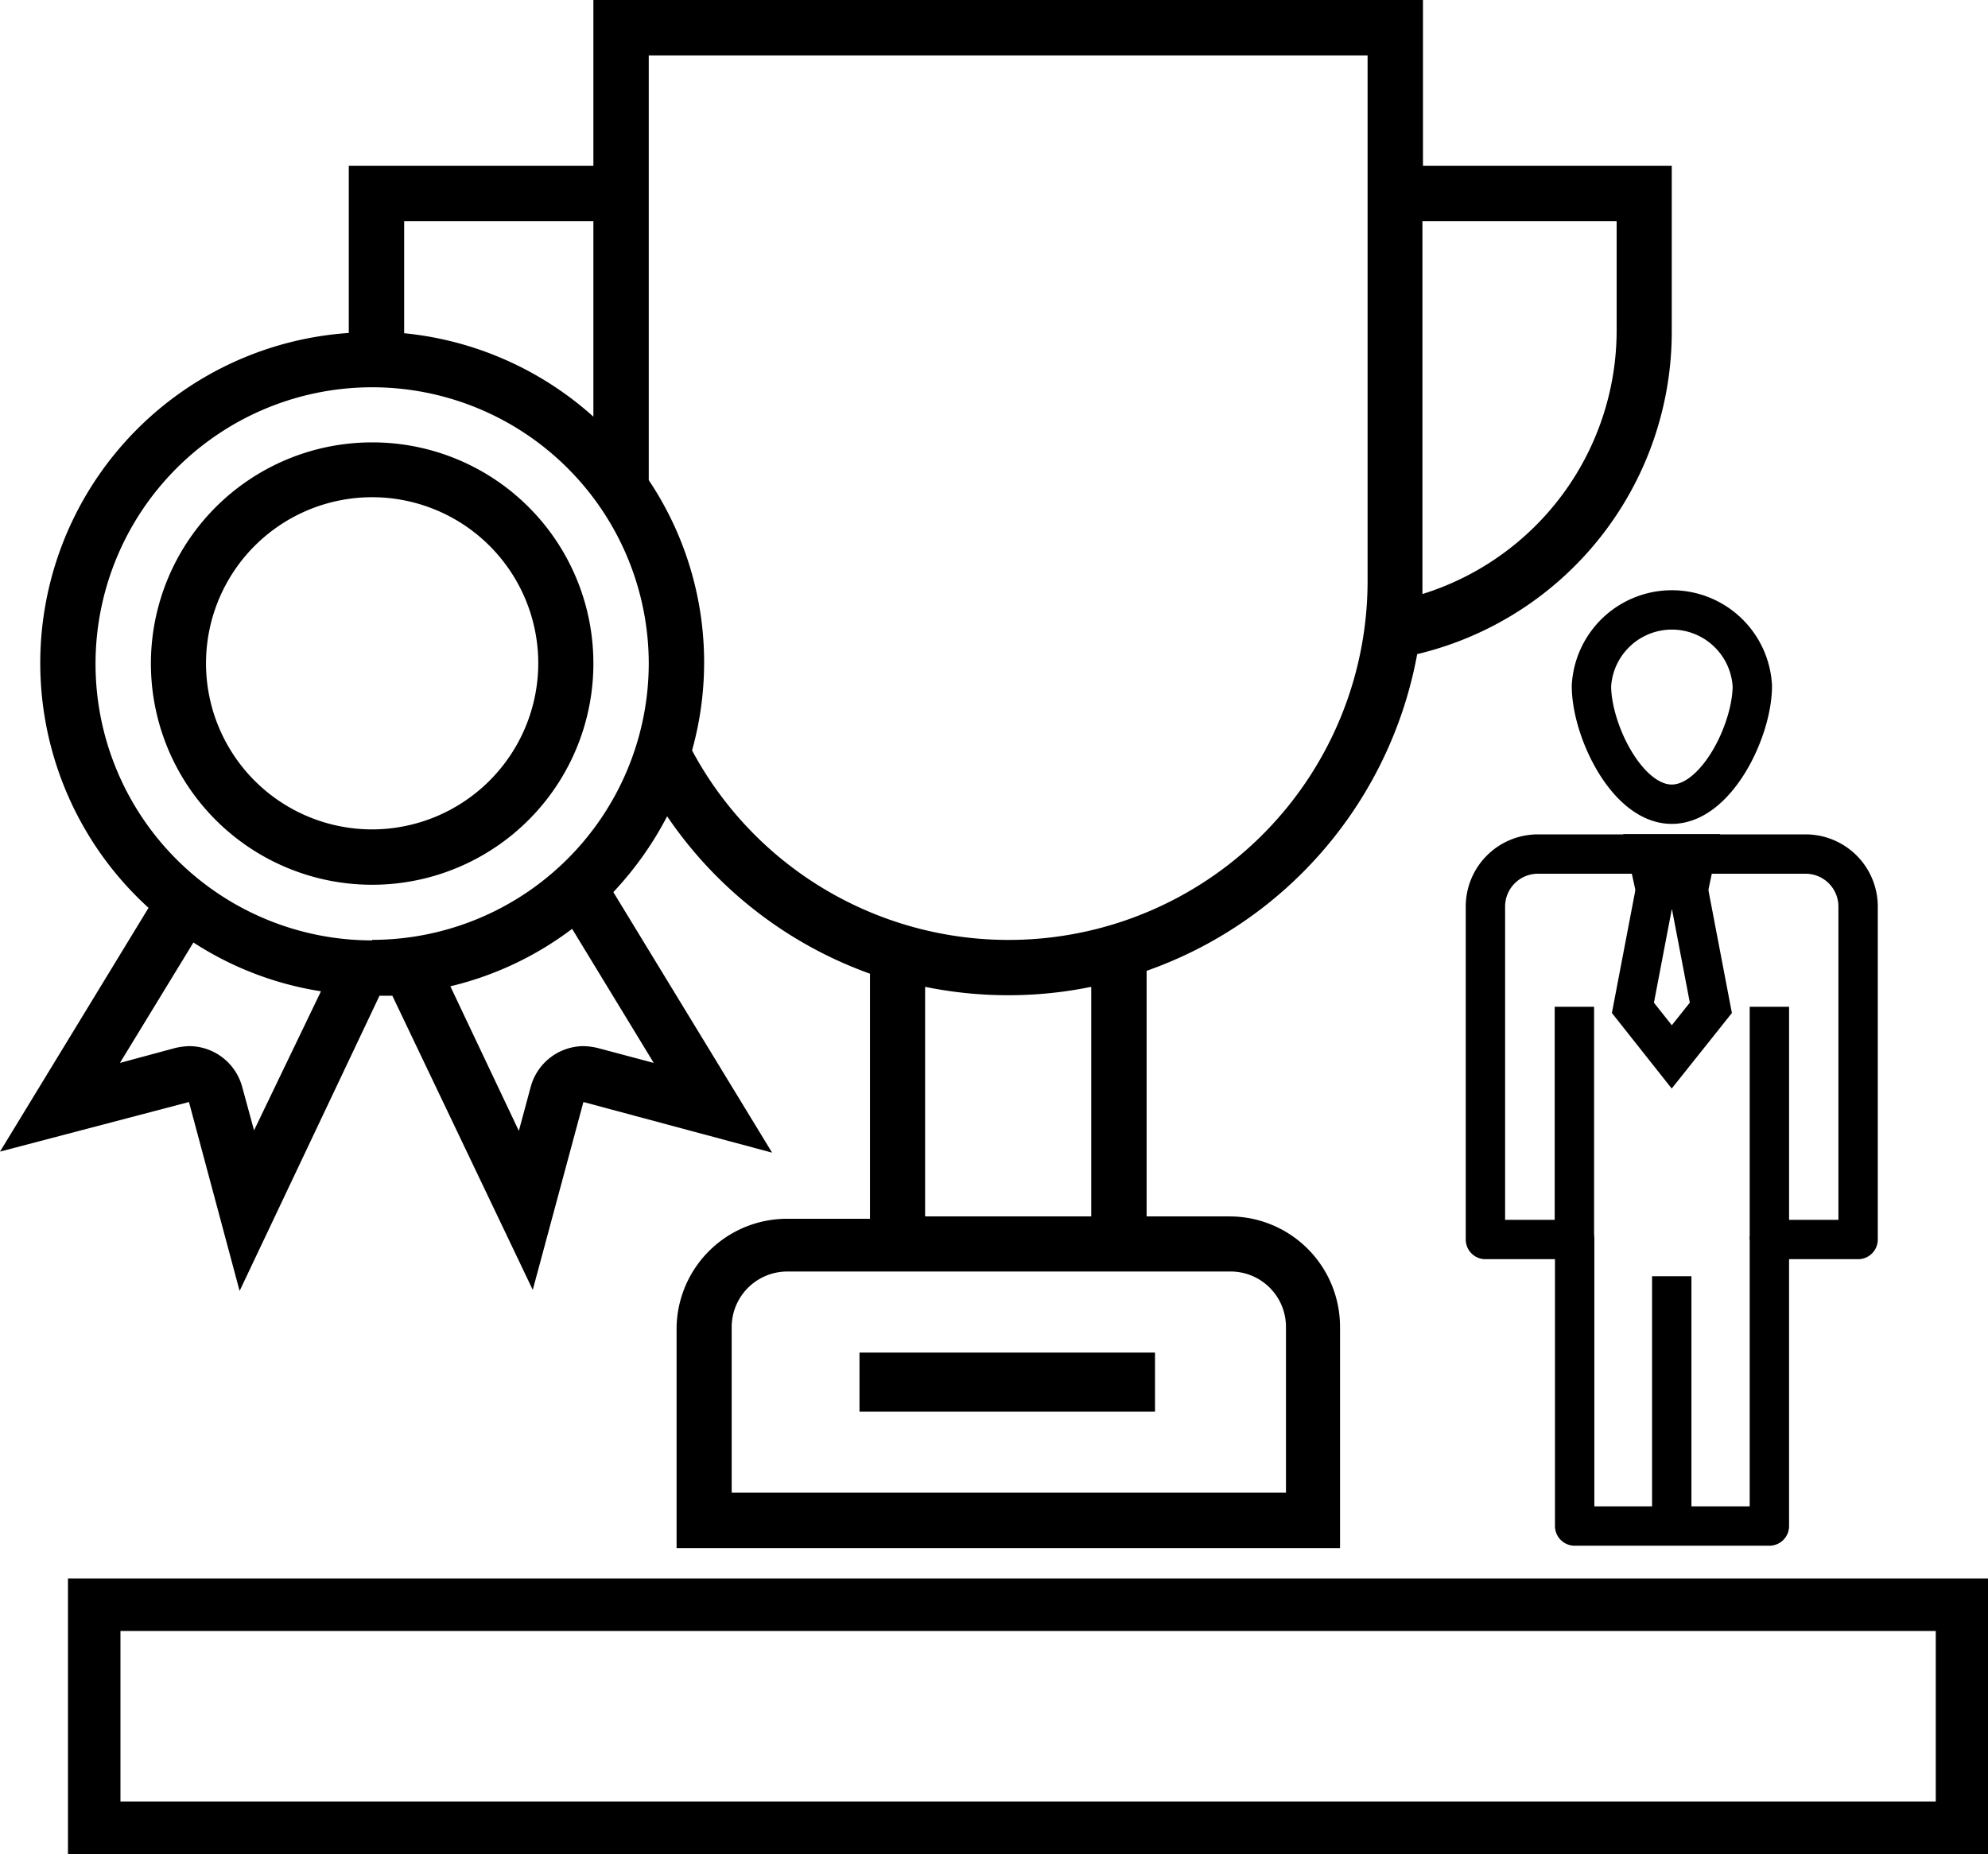
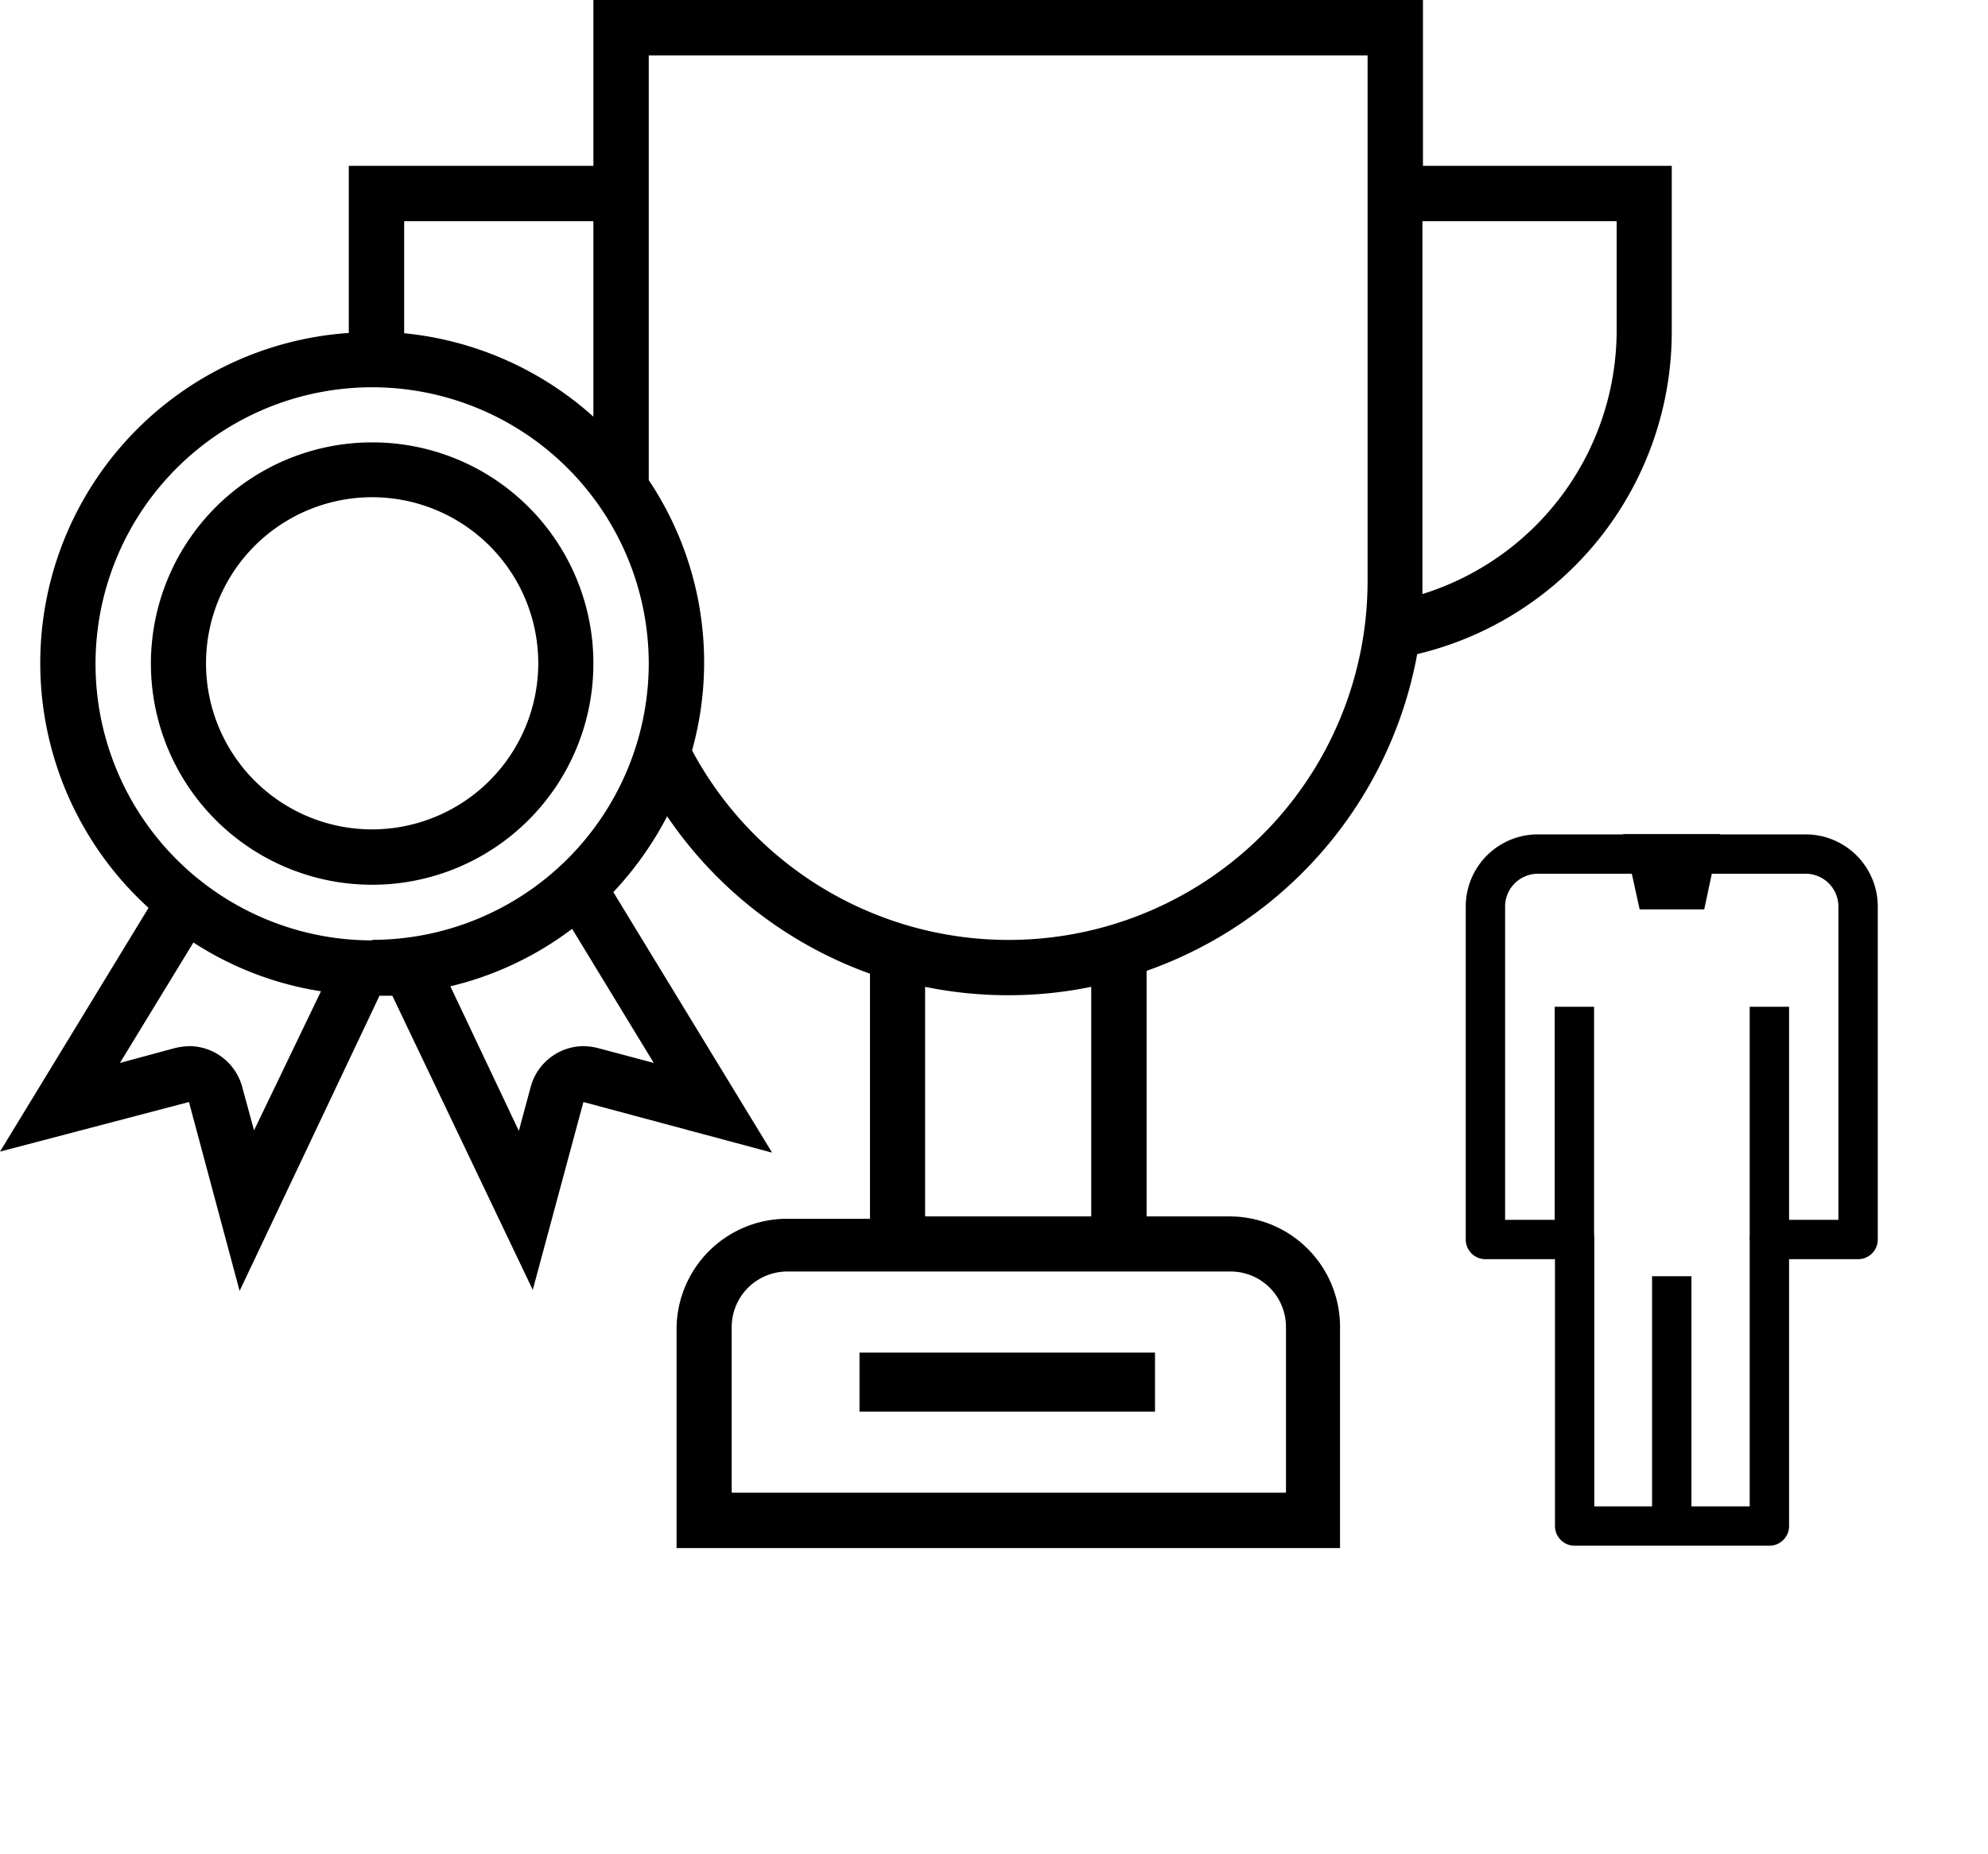
<svg xmlns="http://www.w3.org/2000/svg" id="图层_1" data-name="图层 1" viewBox="0 0 75.75 70.66">
  <defs>
    <style>.cls-1,.cls-3,.cls-4,.cls-5{fill:none;}.cls-2{clip-path:url(#clip-path);}.cls-3,.cls-4,.cls-5{stroke:#000;}.cls-3,.cls-5{stroke-miterlimit:10;}.cls-3{stroke-width:2px;}.cls-4{stroke-linecap:round;stroke-linejoin:round;}.cls-4,.cls-5{stroke-width:1.5px;}</style>
    <clipPath id="clip-path" transform="translate(0 0)">
      <rect class="cls-1" width="75.75" height="70.66" />
    </clipPath>
  </defs>
  <g class="cls-2">
    <path d="M14.19,16.86a8.43,8.43,0,1,0,8.42,8.43,8.42,8.42,0,0,0-8.42-8.43m0,14.75a6.33,6.33,0,1,1,6.32-6.32,6.34,6.34,0,0,1-6.32,6.32" transform="translate(0 0)" />
    <path d="M54.22,6.32V0H22.61V6.32H13.29v6.37A12.61,12.61,0,0,0,5.66,34.6L0,43.89,7.2,42l1.93,7.2,5.33-11.25.49,0L20.3,49.16,22.23,42l7.19,1.93L23.37,34a12.83,12.83,0,0,0,2.05-2.89,15.78,15.78,0,0,0,7.73,6v9.34H30a4.21,4.21,0,0,0-4.22,4.21V59H51.06V50.57a4.21,4.21,0,0,0-4.21-4.21H43.69V37A15.82,15.82,0,0,0,54,24.93,12.63,12.63,0,0,0,63.7,12.64V6.32ZM15.4,8.43h7.21v7.45A12.63,12.63,0,0,0,15.4,12.7V8.43Zm-6.17,33a2.1,2.1,0,0,0-2-1.56,2.67,2.67,0,0,0-.55.07l-2.11.57,2.8-4.59a12.43,12.43,0,0,0,4.86,1.86L9.68,43.08Zm13.54-1.49a2.59,2.59,0,0,0-.55-.07,2.1,2.1,0,0,0-2,1.56l-.45,1.67-2.61-5.51a12.49,12.49,0,0,0,4.64-2.19l3.11,5.11Zm-8.59-4.1A10.54,10.54,0,1,1,24.72,25.29,10.55,10.55,0,0,1,14.18,35.82M46.85,48.46A2.11,2.11,0,0,1,49,50.57v6.32H27.88V50.57A2.12,2.12,0,0,1,30,48.46Zm-11.6-2.1V37.61a15.78,15.78,0,0,0,3.17.32h0a15.68,15.68,0,0,0,3.16-.32v8.75ZM52.11,22.12A13.68,13.68,0,0,1,26.37,28.6a12.48,12.48,0,0,0-1.65-10.3V2.11H52.11Zm9.49-9.48a10.53,10.53,0,0,1-7.4,10c0-.19,0-.37,0-.56V8.43H61.6Z" transform="translate(0 0)" />
    <rect x="32.75" y="51.55" width="11.26" height="2.25" />
-     <rect class="cls-3" x="3.59" y="61.16" width="71.17" height="8.5" />
    <path class="cls-4" d="M70.8,34.55V47.24H67.42V58.16H60V47.24H56.6V34.55a2,2,0,0,1,2-2H68.79A2,2,0,0,1,70.8,34.55Z" transform="translate(0 0)" />
    <line class="cls-5" x1="59.99" y1="47.24" x2="59.99" y2="38.37" />
    <line class="cls-5" x1="67.42" y1="47.24" x2="67.42" y2="38.37" />
    <line class="cls-5" x1="63.7" y1="48.64" x2="63.7" y2="58.16" />
    <polygon class="cls-5" points="64.33 33.91 63.08 33.91 62.78 32.54 64.62 32.54 64.33 33.91" />
-     <polygon class="cls-5" points="64.33 33.91 63.08 33.91 62.22 38.41 63.7 40.28 65.19 38.41 64.33 33.91" />
-     <path class="cls-5" d="M66.77,26.14c0,1.7-1.37,4.51-3.07,4.51s-3.06-2.81-3.06-4.51a3.07,3.07,0,0,1,6.13,0Z" transform="translate(0 0)" />
  </g>
</svg>